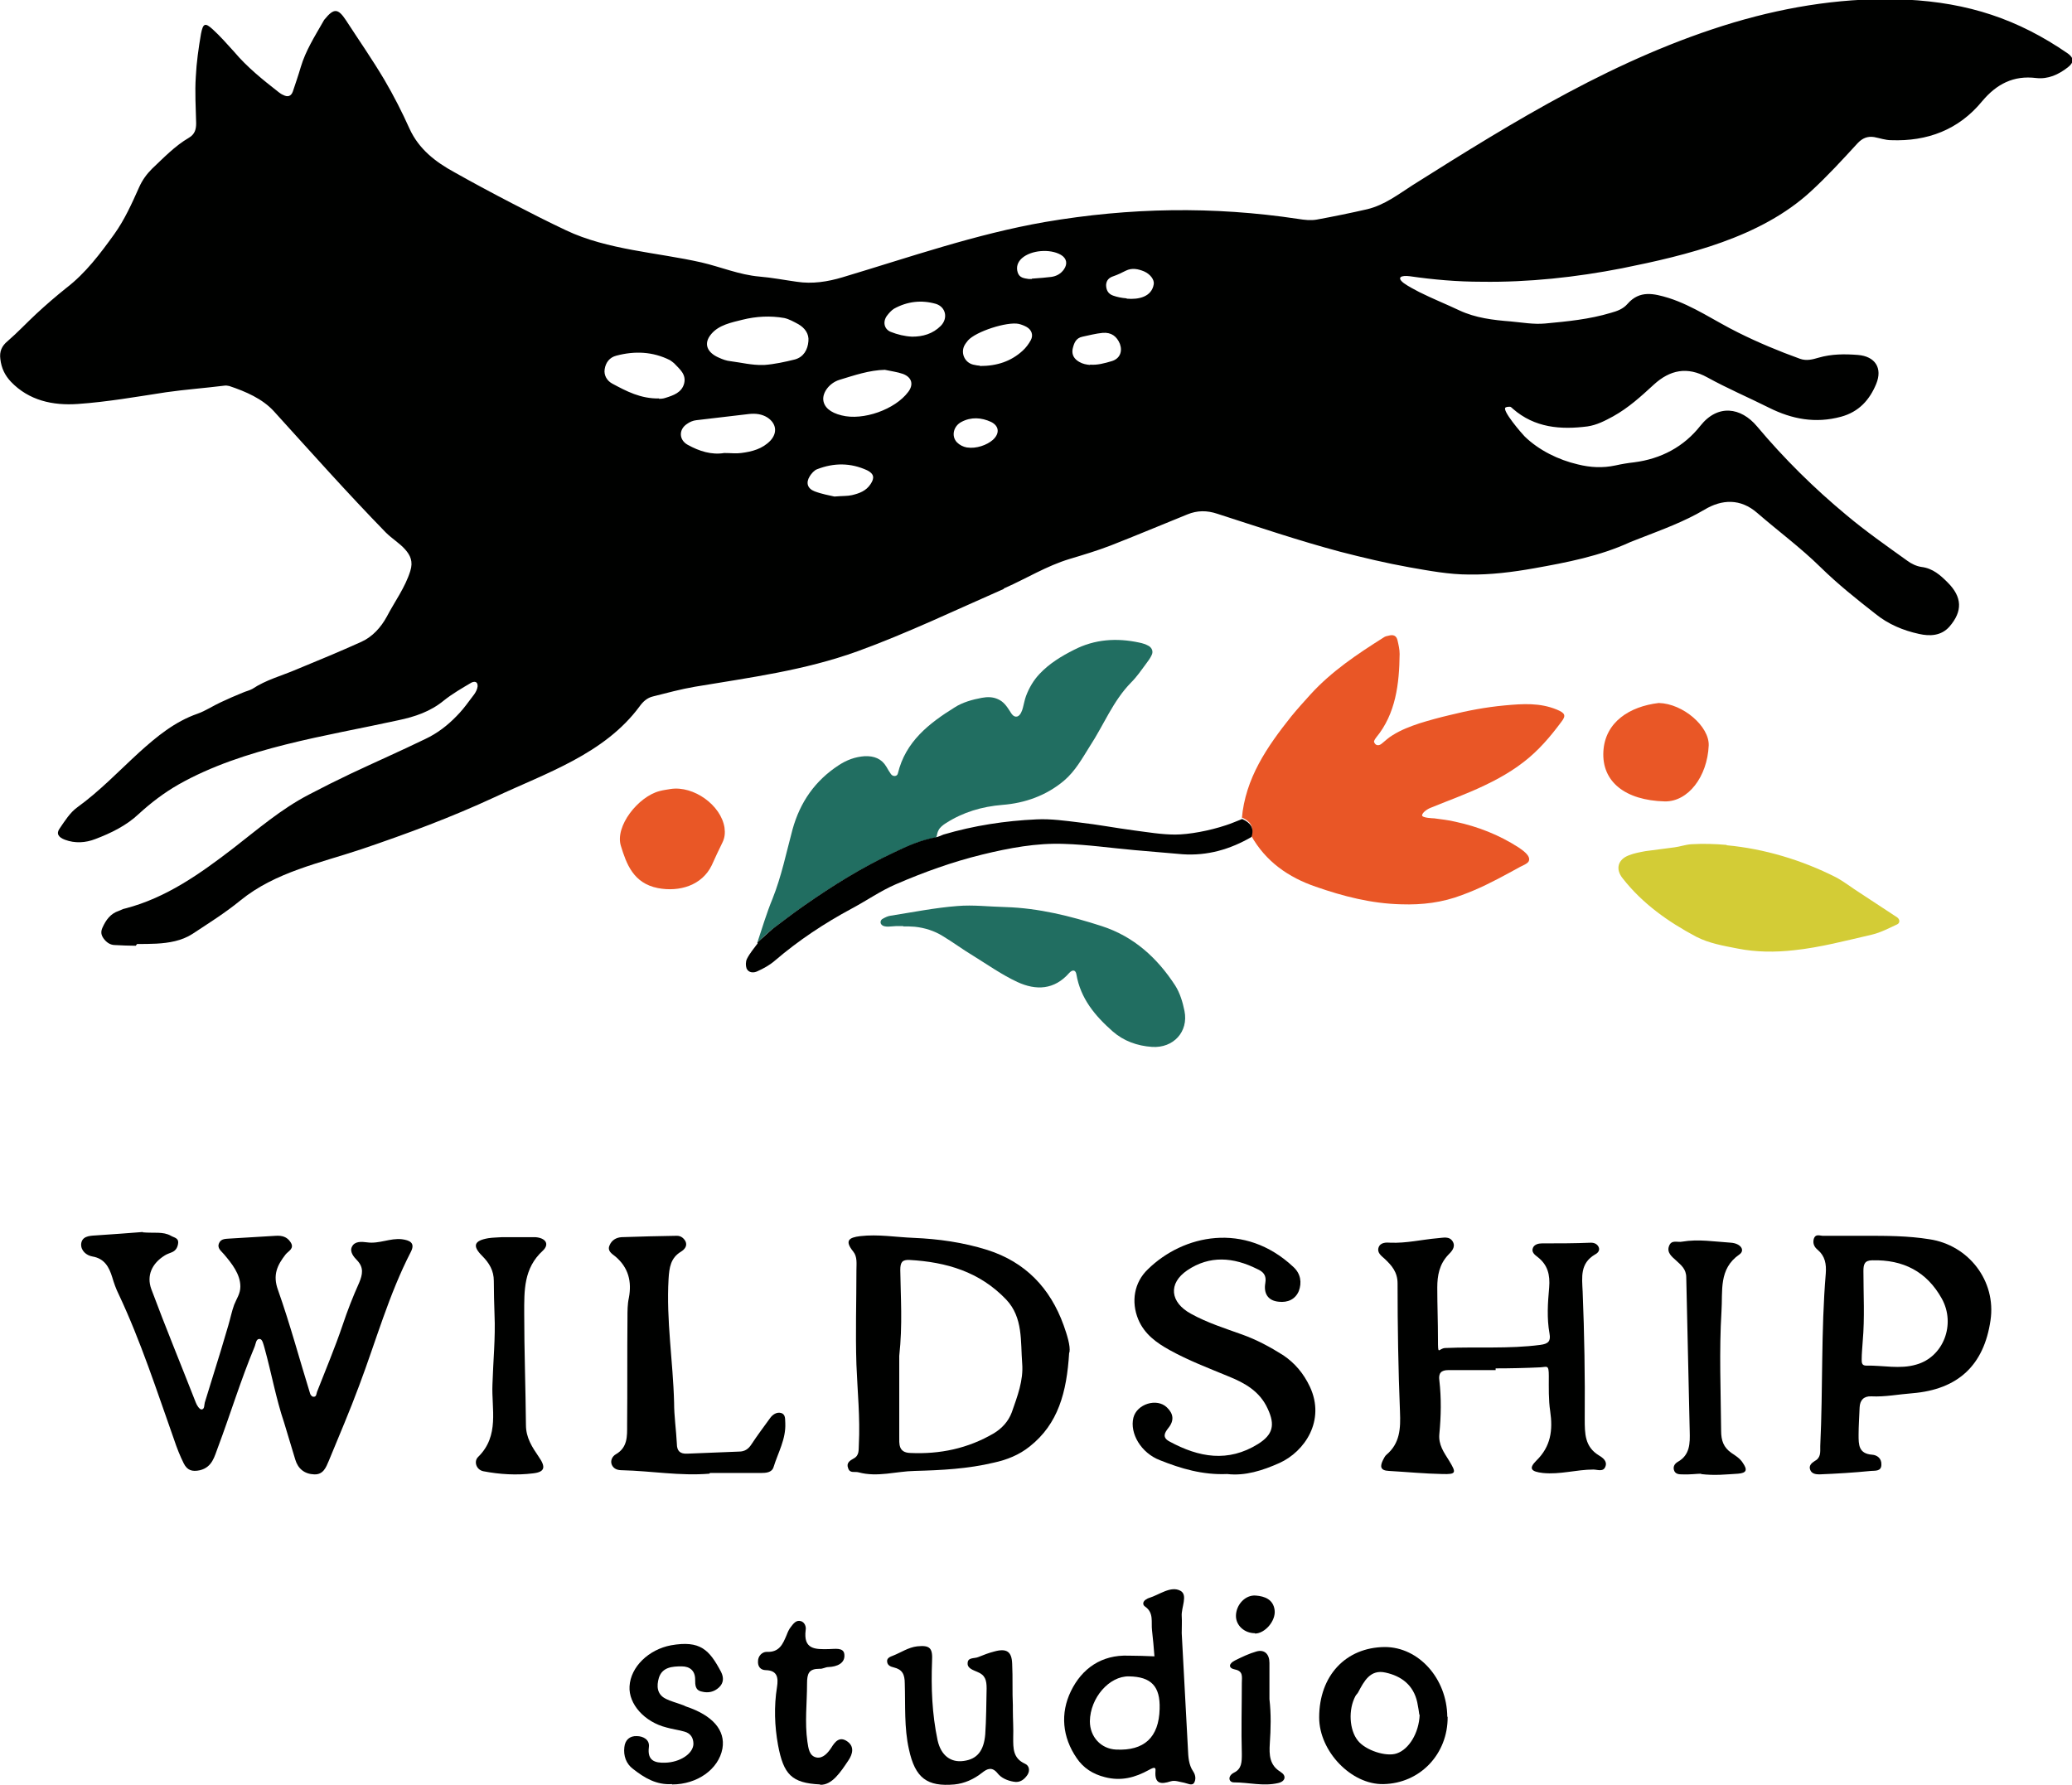
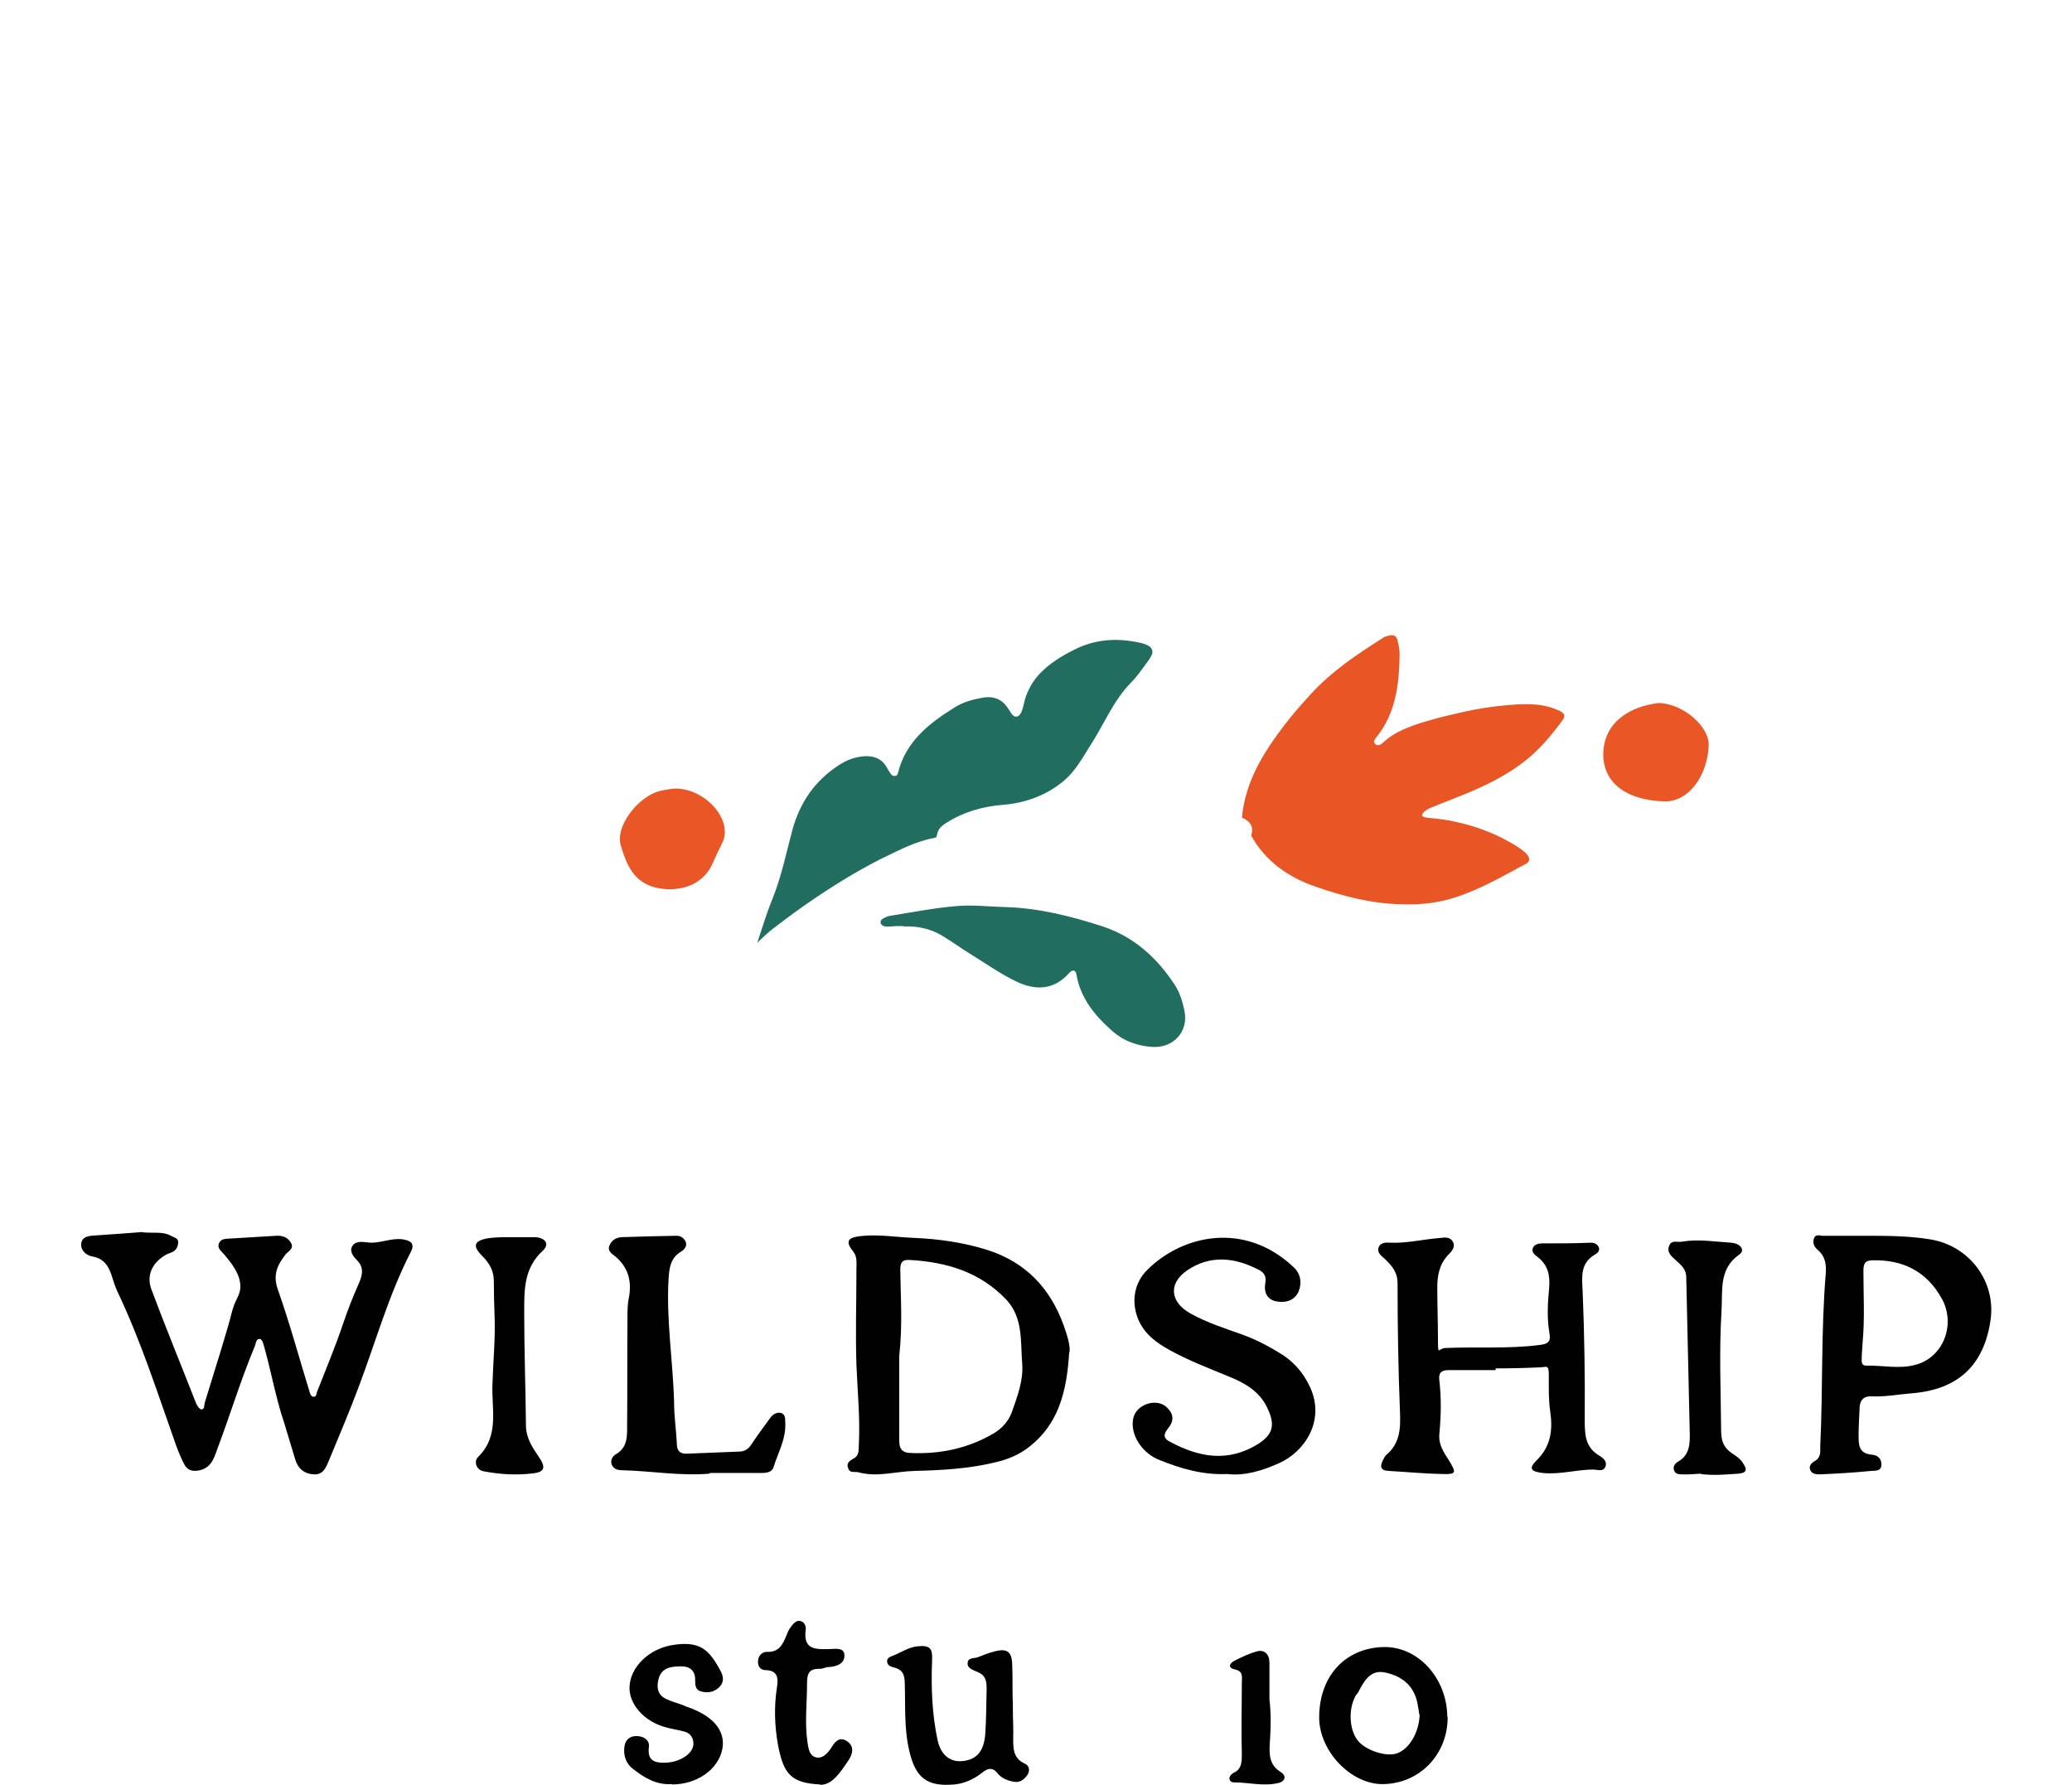
<svg xmlns="http://www.w3.org/2000/svg" version="1.1" viewBox="0 0 600 517">
  <defs>
    <style>
      .cls-1 {
        fill: #e95626;
      }

      .cls-2 {
        fill: #e95726;
      }

      .cls-3 {
        fill: #216e61;
      }

      .cls-4 {
        fill: #d3cc36;
      }

      .cls-5 {
        fill: #000100;
      }
    </style>
  </defs>
  <g>
    <g id="Layer_1">
      <g>
-         <path class="cls-5" d="M39.3,273.9c-2,0-4-.1-6-.2-1.4,0-2.5-.8-3.3-1.9-.7-1-.9-1.9-.3-3.2,1-2.2,2.3-4,4.7-4.8.6-.2,1.2-.6,1.9-.7,11.9-3.1,21.7-10.1,31.2-17.4,7.1-5.5,13.9-11.4,22-15.6,4-2.1,8-4.1,12-6,7.2-3.4,14.5-6.6,21.7-10.1,3.4-1.6,6.4-3.9,9-6.6,1.3-1.3,2.5-2.8,3.6-4.3.9-1.3,2.3-2.6,2.5-4.3,0-.4,0-.8-.3-1.1-.4-.4-1.1-.2-1.5,0-2.7,1.6-5.5,3.2-8,5.2-3.9,3.2-8.4,4.7-13.2,5.7-20.9,4.6-44.7,7.9-63.6,18.6-4.2,2.4-8,5.3-11.6,8.6-3.5,3.3-8,5.5-12.5,7.2-2.8,1.1-5.9,1.3-8.8.2-1.9-.7-2.6-1.8-1.5-3.3,1.5-2.2,3-4.6,5.1-6.1,6.5-4.7,12-10.5,17.9-15.9,5.1-4.6,10.3-8.9,16.9-11.2,2.3-.8,4.5-2.3,6.7-3.3,2.1-1,4.2-1.9,6.4-2.8.9-.4,1.9-.6,2.8-1.1,3.9-2.6,8.5-3.8,12.7-5.6,6.3-2.6,12.6-5.2,18.8-8,3.3-1.5,5.7-4.2,7.4-7.3,2.3-4.4,5.3-8.4,6.8-13.2.9-2.8,0-4.6-1.5-6.3-1.6-1.8-3.8-3.1-5.6-4.9-11.2-11.5-21.6-23.2-32.4-35.1-3.3-3.6-8.1-5.7-12.9-7.3-.5-.1-1-.2-1.5-.1-5.6.7-11.2,1.1-16.8,1.9-8.5,1.3-17,2.8-25.6,3.4-7.2.5-14.1-1-19.3-6.4-1.8-1.9-2.8-4-3.1-6.6-.3-2.2.4-3.8,2.1-5.2,2.9-2.5,5.5-5.3,8.3-7.9,2.8-2.6,5.7-5.1,8.7-7.5,5.6-4.3,9.8-9.9,13.9-15.6,3-4.2,5.1-8.9,7.2-13.6.9-2,2.1-3.7,3.7-5.3,3.4-3.2,6.6-6.6,10.7-9,1.7-1,2.1-2.4,2.1-4.2-.1-4.5-.4-9-.1-13.5.2-4.1.8-8.3,1.5-12.4.6-3.1,1.2-3.3,3.4-1.3,2.2,2,4.2,4.3,6.2,6.5,3.8,4.5,8.3,8.1,12.9,11.7.4.3.8.6,1.3.8,1.3.7,2.3.4,2.8-1,.8-2.4,1.6-4.7,2.3-7.1,1.4-4.7,4-8.8,6.4-13,.2-.3.3-.6.5-.8,2.7-3.3,3.9-3.2,6.2.3,3.7,5.7,7.6,11.3,11.1,17.2,2.7,4.6,5.1,9.3,7.3,14.2,2.7,5.9,7.5,9.6,13,12.6,5.5,3.1,11.1,6.1,16.7,9,5.2,2.7,10.3,5.3,15.6,7.8,12,5.7,26.4,6.4,39.2,9.3,5.6,1.3,11,3.6,16.8,4.1,3.6.3,7.2,1,10.8,1.5,4.5.7,9,0,13.3-1.3,19.4-5.8,38.5-12.5,58.6-16,24.6-4.2,48.7-4.6,73.3-.9,1.8.3,3.7.5,5.4.2,4.9-.9,9.8-1.9,14.6-3,5-1.2,9-4.3,13.2-7,29.5-18.6,59.2-37,93-47.1,16.2-4.8,33.1-7.4,50-6.6,17.8.9,32.2,5.6,46.7,15.6,1.8,1.3,1.8,2.6,0,4-2.7,2.1-5.7,3.5-9.2,3.1-6.5-.8-11.4,1.7-15.6,6.7-6.8,8.3-15.9,11.7-26.4,11.3-1.6,0-3.3-.6-4.9-.9-1.9-.3-3.4.3-4.8,1.8-4.4,4.8-8.8,9.6-13.6,14-14.5,13.3-35.7,18.4-54.6,22.2-13.3,2.6-27.1,4.1-40.7,3.9-7,0-13.9-.6-20.8-1.6-2.4-.3-3.9.3-1.7,2,1.4,1,3,1.8,4.5,2.6,3.8,1.9,7.8,3.5,11.6,5.3,4.7,2.2,9.8,2.8,14.9,3.2,3.3.3,6.6.9,9.9.6,6.4-.6,12.8-1.2,19.1-3.1,1.8-.5,3.5-1.1,4.8-2.6,3.5-4,7.6-3,11.9-1.7,7.2,2.3,13.4,6.7,20.1,10,5.8,2.9,11.8,5.4,17.9,7.6,1.9.7,3.7.2,5.4-.3,3.8-1.1,7.6-1.1,11.4-.8,5,.4,7.2,3.8,5.3,8.4-1.9,4.6-5,8.1-10.2,9.5-7.4,2-14.2.7-20.8-2.6-6-3-12.1-5.6-17.9-8.8-5.8-3.2-10.8-2.2-15.5,2.1-3.7,3.4-7.3,6.7-11.8,9.2-2.4,1.3-4.7,2.5-7.4,2.9-7.8,1-15.3.4-21.6-5.1-.2-.2-.5-.5-.8-.6-.4,0-.9,0-1.3.2-1.3.7,4.8,7.7,5.5,8.4,4.1,4,9.8,6.8,15.4,8.1,3.6.9,7.2,1.1,10.9.3,1.8-.4,3.6-.7,5.4-.9,7.8-1,14.4-4.5,19.2-10.6,5-6.3,11.7-5.4,16.4.2,7.8,9.3,16.5,17.9,25.9,25.7,5.6,4.7,11.6,8.9,17.6,13.2,1.2.9,2.7,1.6,4.1,1.8,3.3.4,5.5,2.4,7.6,4.5,4.2,4.2,4.4,8.3.5,12.8-2.4,2.7-5.7,2.8-8.8,2.1-4.6-1-8.9-2.8-12.6-5.8-5.5-4.3-10.9-8.6-16-13.6-5.7-5.6-12.2-10.4-18.2-15.6-4.9-4.3-10.3-4-15.3-1-5.9,3.5-12.3,5.8-18.7,8.3-.9.4-1.9.7-2.8,1.1-8.9,4.1-18.4,5.9-27.9,7.6-6.2,1.1-12.6,1.9-18.8,1.8-5.8,0-11.6-1.1-17.3-2.1-6.7-1.2-13.4-2.8-20-4.5-12-3.2-23.8-7.2-35.6-11-3-1-5.8-1-8.7.2-7.4,3-14.8,6.1-22.2,9-3.9,1.5-7.9,2.7-11.9,3.9-6.6,2-12.4,5.6-18.7,8.4-.2,0-.3.2-.4.3-13.7,6-27.9,12.8-42.2,18-15.5,5.6-31.1,7.6-47.2,10.3-4.1.7-8.1,1.8-12.1,2.8-1.7.4-2.9,1.5-3.9,2.9-10.2,13.8-27.1,19.3-42,26.3-12.5,5.8-25.4,10.6-38.4,15-12.2,4.1-25,6.6-35.2,14.9-4.4,3.6-9.2,6.6-13.9,9.7-3.1,2-6.8,2.6-10.4,2.8-1.9.1-3.7.1-5.6.1h0ZM221.3,105.7c2.9-.2,6.1-.9,8.9-1.6,2.5-.7,3.7-2.8,3.9-5.3.2-2.1-1-3.8-2.9-4.9-1.3-.7-2.7-1.5-4.1-1.8-4-.7-8.1-.5-12.1.5-3.2.8-6.8,1.5-9,4.1-2.5,2.9-1.1,5.5,2.2,6.9,1.1.5,2.2.9,3.3,1,3.1.4,6.3,1.2,9.4,1.1h.4ZM209.8,131.2c1.8,0,3.4.2,4.8,0,3.2-.4,6.2-1.2,8.5-3.6,2.1-2.3,1.7-5-.9-6.7-1.6-1-3.4-1.2-5.3-1-5.1.6-10.2,1.2-15.3,1.8-.9.1-1.9.5-2.7,1.1-2.4,1.6-2.3,4.6.2,6,3.4,1.9,7,3,10.6,2.4h0ZM256.3,107.1c-4.6.1-8.9,1.6-13.2,2.9-2.9.9-4.9,3.6-4.7,5.8.2,2.1,2,3.7,5.3,4.5,6.2,1.6,15.5-1.7,19.3-6.8,1.6-2.1,1.1-4.2-1.5-5.2-1.7-.6-3.5-.8-5.3-1.2ZM190.8,115.5c.3,0,1.2,0,2-.3,2.2-.7,4.6-1.5,5.3-4.1.7-2.7-1.3-4.2-2.9-5.9-.3-.3-.8-.6-1.2-.9-5-2.5-10.2-2.7-15.5-1.3-2,.5-3.1,2-3.4,3.9-.3,1.8.7,3.4,2.2,4.2,4.1,2.2,8.2,4.4,13.6,4.3ZM283.8,106c5,0,9-1.4,12.3-4.4,1-.9,1.8-2,2.4-3.1.8-1.5.2-3-1.2-3.8-.7-.4-1.5-.7-2.3-.9-3.4-.7-12.4,2.2-14.7,4.8-.4.5-.8,1-1.1,1.6-1,2.2.2,4.8,2.6,5.4.8.2,1.6.3,1.9.3h0ZM264.2,97.5c3,0,5.9-.8,8.2-3.1,2.2-2.2,1.5-5.5-1.4-6.4-4.2-1.2-8.3-.7-12.1,1.4-.8.5-1.5,1.3-2.1,2.1-1.2,1.7-.8,3.8,1.1,4.6,2,.8,4.1,1.3,6.2,1.4ZM241.7,143.8c2.3-.2,3.7-.1,5-.4,2.1-.5,4.1-1.2,5.4-3.2,1.2-1.8,1-3-1-4-4.8-2.2-9.6-2.2-14.5-.3-.8.3-1.6,1.2-2.1,2-1.2,1.9-.7,3.6,1.4,4.4,2.1.8,4.4,1.2,5.7,1.5h0ZM315.6,105.6c2.1.2,4.3-.4,6.3-1,2.4-.7,3.2-2.8,2.4-5-.9-2.2-2.5-3.4-5-3.2-2,.2-3.9.7-5.8,1.1-2,.4-2.5,1.9-2.9,3.6-.3,1.7.5,2.9,1.9,3.7,1,.6,2.1.8,3.2.9h0ZM298.8,80.7c2.6-.2,4.1-.3,5.6-.5,1.5-.2,2.8-.9,3.7-2.2,1.1-1.6.8-3.2-.9-4.2-3.1-1.8-8.6-1.4-11.3,1-1.2,1.1-1.7,2.5-1.2,4.1.5,1.6,1.9,1.7,3.2,1.9.7,0,1.3,0,.9,0h0ZM326.3,86.5c3.4.3,7.2-.5,7.8-4.2.2-1.3-1-2.9-2.8-3.7-1.7-.7-3.5-1.1-5.3-.2-1.2.6-2.4,1.2-3.6,1.6-1.2.4-2,1.1-2.1,2.5,0,1.5.6,2.6,2,3.1,1.1.4,2.5.7,3.9.8h0ZM280.1,129.6c2.6.4,5.7-.7,7.4-2.2,2-1.8,1.9-4-.5-5.2-2.8-1.3-5.8-1.5-8.6,0-2.3,1.2-3,4.1-1.3,5.9.8.8,1.8,1.3,2.9,1.5h0Z" />
        <path class="cls-2" d="M480.4,203.6c7,.2,14.6,6.8,14.4,12.3-.4,9.1-6,16.3-12.7,16.2-11.5-.3-18.3-5.7-17.8-14.5.5-8.5,7.6-13,16-14h0Z" />
        <path class="cls-1" d="M359.6,237.1c1-11.7,7.3-20.8,14.3-29.6,1.8-2.2,3.7-4.3,5.6-6.4,6.1-6.7,13.6-11.7,21.2-16.5.4-.3.9-.4,1.4-.5,1.4-.4,2.3,0,2.6,1.4.3,1.3.6,2.6.6,3.9-.1,8.6-1.1,17.3-6.8,24.2-.3.4-.7,1-.6,1.3.4,1.1,1.4,1.2,2.3.4,1-.8,1.9-1.7,3.1-2.4,2.4-1.5,5-2.5,7.7-3.4,2.9-.9,5.8-1.7,8.8-2.4,5.2-1.3,10.5-2.3,15.9-2.8s10.2-.8,15.1,1.2c2.4,1,2.8,1.7,1.3,3.6-3.2,4.3-6.6,8.3-10.9,11.6-4.5,3.5-9.6,6.1-14.9,8.4-2.6,1.1-5.3,2.2-7.9,3.2-1.3.5-2.7,1.1-4,1.6-1.1.4-2.5,1.4-2.6,2.2s3.3.9,3.5.9c2.1.3,4.2.5,6.2,1,6.5,1.4,12.6,3.8,18.2,7.4,1,.7,3.7,2.4,3,4-.3.7-1.8,1.3-2.4,1.6-1.1.6-2.2,1.2-3.3,1.8-4.4,2.4-8.9,4.7-13.6,6.4-5.7,2.2-11.6,2.9-17.6,2.7-8.6-.2-16.8-2.3-24.8-5.1-7.9-2.7-14.5-7.3-18.7-14.8.9-2.7-.4-4.2-2.6-5.2Z" />
        <path class="cls-3" d="M219.3,273c1.4-4.2,2.7-8.6,4.4-12.7,2.6-6.5,4-13.4,5.8-20.1,2.2-7.9,6.5-14.1,13.4-18.6,2.3-1.5,4.7-2.4,7.5-2.6,2.7-.1,4.9.7,6.3,3.1.4.7.8,1.4,1.3,2.1.6.8,1.8.7,2-.2,2.2-9.2,9-14.5,16.4-19.1,2.3-1.5,5.2-2.3,7.9-2.8,1.6-.3,3.2-.3,4.7.4,1.6.7,2.5,2,3.4,3.4.5.8,1.1,1.9,2.2,1.6.9-.3,1.4-1.7,1.6-2.5.3-1.1.5-2.3.9-3.4.9-2.4,2.2-4.6,3.9-6.4,2.8-3,6.4-5.2,10-7,6-3.1,12.4-3.5,18.9-2.1,1,.2,1.9.5,2.8,1,.9.6,1.3,1.6.8,2.6-.4.9-1,1.7-1.6,2.5-1.4,1.9-2.7,3.8-4.4,5.5-5.2,5.3-7.9,12.3-11.9,18.4-2.2,3.5-4.2,7.2-7.5,10-5.1,4.3-11.3,6.5-17.8,7-6,.5-11.4,2.1-16.4,5.3-.8.5-1.7,1.2-2.1,2-.7,1.3-.3,2-1,2.2-4.3.8-8.2,2.5-12.1,4.4-9.2,4.3-17.7,9.6-26,15.4-3,2.1-5.9,4.3-8.8,6.5-1.7,1.3-3.2,2.8-4.7,4.2h0Z" />
        <path class="cls-3" d="M261.5,268.2c-.6,0-1.3,0-1.9,0-1.2,0-3.6.6-4.4-.5-.4-.5-.2-1.3.4-1.6.7-.4,1.5-.8,2.3-.9,6.4-1,12.8-2.3,19.3-2.8,4.6-.4,9.3.2,14,.3,9.6.3,18.8,2.6,27.8,5.5,9.3,3,16.1,9.2,21.3,17.2,1.4,2.2,2.2,4.9,2.7,7.4,1.2,6-3.2,10.8-9.4,10.4-4.3-.3-8.2-1.7-11.4-4.5-5.1-4.5-9.3-9.5-10.5-16.5-.2-1.3-1.1-1.5-2.1-.4-4.3,4.9-9.6,5.1-15,2.6-4.5-2.1-8.6-5-12.8-7.6-3-1.8-5.8-3.9-8.8-5.7-2.4-1.5-5.2-2.4-8.1-2.7-1.1-.1-2.2-.1-3.3-.1h0Z" />
-         <path class="cls-5" d="M219.3,273c1.6-1.4,3.1-2.9,4.7-4.2,2.9-2.2,5.8-4.4,8.8-6.5,8.3-5.8,16.8-11.1,26-15.4,3.9-1.9,7.8-3.6,12.1-4.4.8-.1,1.5-.5,2.3-.8,8.8-2.6,17.9-4,27-4.4,4.1-.2,8.3.4,12.4.9,5.3.6,10.5,1.6,15.8,2.3,3.9.5,7.9,1.2,11.9,1.2s9.9-1.1,14.7-2.7c1.6-.5,3.1-1.2,4.7-1.8,2.3,1,3.6,2.5,2.7,5.2-6.2,3.6-12.8,5.5-20,5-4.6-.4-9.3-.8-13.9-1.2-6.8-.6-13.6-1.6-20.4-1.8-8-.3-15.9,1.2-23.7,3.1-8.6,2.1-16.9,5.1-25,8.6-4.4,1.9-8.4,4.7-12.7,7-8,4.3-15.4,9.2-22.3,15.1-1.5,1.3-3.3,2.3-5.1,3.1-1,.5-2.5.5-3.1-.8-.3-.8-.3-2,.1-2.8.8-1.6,2-3,3.1-4.5h0Z" />
-         <path class="cls-4" d="M500,244.8c10.9,1,21.8,4.3,31.5,9.2,2.5,1.3,4.7,3.1,7.1,4.6,3.6,2.4,7.2,4.7,10.8,7.1.8.6.8,1.6,0,2-2.4,1.1-4.8,2.4-7.4,3-7.4,1.7-14.9,3.7-22.5,4.5-5.4.6-10.9.6-16.4-.5-4.1-.8-8.2-1.5-11.9-3.4-8.1-4.3-15.6-9.6-21.3-16.9-2.2-2.7-1.4-5.5,1.8-6.7,1.5-.6,3.2-.9,4.8-1.2,2.8-.4,5.6-.7,8.4-1.1,1.6-.2,3.2-.8,4.9-.9,3.4-.2,6.8-.1,10.2.2h0Z" />
        <path class="cls-2" d="M194.2,228.5c6.7-1,14.6,4.7,15.6,11.2.2,1.5.1,2.9-.6,4.3-1.1,2.2-2.1,4.4-3.1,6.6-2.8,5.8-9.3,7.8-15.6,6.6-7.1-1.4-9.1-7-10.7-12.2-1.8-5.7,5-14.3,11.2-15.9,1.1-.3,2.1-.4,3.2-.6Z" />
        <path class="cls-5" d="M41.3,356.9c3.3.3,5.9-.3,8.2,1,.8.5,2.2.6,2.1,2-.1,1.2-.6,2.3-1.9,2.8-.7.3-1.4.5-2,.9-3.7,2.3-5.3,5.8-3.9,9.7,4.1,11,8.6,21.9,12.9,32.9.3.8,1,1.9,1.6,2,1,0,.8-1.3,1-2,1.5-5,3.1-9.9,4.6-14.9.7-2.5,1.5-4.9,2.2-7.4.6-2,1-4.1,1.7-6,.7-1.8,1.8-3.2,1.8-5.3,0-3.6-2.5-6.7-4.7-9.3-.8-1-2.2-1.8-1.4-3.4.6-1.2,1.9-1.1,3.1-1.2,4.4-.3,8.9-.5,13.3-.8,1.8-.1,3.2.3,4.2,1.8,1.3,1.9-.6,2.6-1.4,3.6-2.4,3.1-3.8,5.9-2.2,10.3,3.5,9.9,6.2,20,9.3,30,.1.4.5.8.8.9,1.1.2,1-.9,1.2-1.4,2.5-6.4,5.2-12.8,7.4-19.3,1.4-4.2,3-8.3,4.8-12.3,1-2.4,1.4-4.4-.6-6.5-1-1-2.2-2.5-1.5-3.9.8-1.7,2.8-1.5,4.4-1.3,3.5.5,6.7-1.3,10.1-.9,2.2.3,3.9,1,2.6,3.6-6.4,12.4-10.1,25.8-15,38.8-2.7,7.3-5.8,14.5-8.8,21.8-.8,1.9-1.6,4-4.2,3.9-2.8-.1-4.7-1.6-5.5-4.3-1.1-3.5-2.1-7.1-3.2-10.6-2.4-7.1-3.7-14.5-5.7-21.7-.3-1-.6-2.5-1.3-2.6-1.2-.2-1.2,1.4-1.6,2.3-4,9.6-7,19.5-10.6,29.1-1,2.6-1.6,5.7-5.2,6.6-2.3.5-3.7,0-4.7-2-1.1-2.2-2-4.5-2.8-6.9-5-14.1-9.6-28.4-16-42-.8-1.6-1.4-3.3-1.9-5-.9-2.9-2.2-5.4-5.7-6-1.8-.3-3.4-1.7-3.3-3.6.2-2.2,2.2-2.4,4.1-2.5,4.9-.3,9.7-.7,13.8-1h0Z" />
        <path class="cls-5" d="M433.1,396.8c-2.2,0-4.3,0-6.5,0s-4.8,0-7.2,0c-2.1,0-2.9.9-2.6,3,.6,5.2.5,10.3,0,15.5-.3,3.1,1.3,5.3,2.8,7.7,2.2,3.6,2.1,4-1.9,3.9-5.2-.1-10.3-.6-15.5-.9-2.6-.1-2.6-1.4-1.7-3.2.3-.5.5-1.1,1-1.5,3.9-3.3,4.1-7.6,3.9-12.4-.5-12.4-.7-24.8-.7-37.2,0-3.3-1.7-5.2-3.7-7.1-1-.9-2.3-1.8-1.8-3.3.5-1.5,2.2-1.5,3.4-1.4,4.6.2,9.1-.9,13.7-1.3,1.6-.1,3.4-.7,4.4,1,.9,1.6-.4,2.9-1.4,3.9-2.5,2.7-3.1,5.9-3.1,9.4,0,5,.2,10,.2,15s.1,2.6,2.1,2.5c9.2-.4,18.4.3,27.5-.9,2.4-.3,3.1-1.1,2.7-3.3-.8-4.4-.5-8.9-.1-13.3.3-3.7-.4-6.6-3.4-8.9-.8-.6-1.8-1.4-1.3-2.6.4-1,1.6-1.3,2.6-1.3,4.7,0,9.5,0,14.2-.2,1,0,1.8.4,2.2,1.2.5,1-.2,1.8-1,2.2-4.4,2.6-3.8,6.5-3.6,10.8.5,12.3.7,24.6.6,36.8,0,4.3,0,8.1,4.1,10.6,1,.6,2.5,1.6,1.9,3.2-.6,1.7-2.3.9-3.5.9-4.9,0-9.6,1.5-14.6,1-3.5-.4-4.2-1.3-1.9-3.6,4.2-4.1,4.8-8.8,4-14.3-.5-3.3-.4-6.8-.4-10.2s-.5-2.6-2.5-2.5c-4.3.2-8.6.3-12.9.3h0Z" />
        <path class="cls-5" d="M309.6,391.8c-.7,11.5-3.2,20.6-11.4,27.1-3.1,2.5-6.7,3.9-10.4,4.7-7.5,1.8-15.2,2.2-22.9,2.4-5.4.1-10.8,1.9-16.3.4-1.1-.3-2.5.4-3-1.2-.6-1.5.5-2.2,1.6-2.8,1.7-.9,1.4-2.5,1.5-4,.4-7.8-.4-15.5-.7-23.2-.3-9.1,0-18.2,0-27.4,0-1.8.3-3.8-.9-5.3-2.6-3.2-1.3-4.1,2-4.5,5.2-.6,10.3.3,15.4.5,7.2.3,14.4,1.3,21.4,3.5,11,3.5,18.2,11,22.1,21.8,1,2.8,2,6,1.7,7.8h0ZM260.4,392.6c0,7,0,15.2,0,23.4,0,2.1-.3,4.7,3.2,4.8,8.6.4,16.7-1.3,24.2-5.7,2.3-1.4,4.2-3.4,5.2-6.1,1.6-4.6,3.4-9.2,3-14.1-.5-6.4.3-13.3-4.6-18.5-7.7-8.1-17.4-10.9-28-11.5-2.1-.1-2.7.6-2.7,2.9.1,7.9.7,15.8-.3,24.9h0Z" />
        <path class="cls-5" d="M540.1,357.9c6.2,0,12.4,0,18.6,1,11.4,1.7,19.4,12.1,17.7,23.5-1.9,13-9.4,20-22.6,21.1-4,.3-7.9,1.1-11.9.9-2.2-.1-3.3,1.1-3.4,3.2-.1,2.7-.3,5.3-.3,8,0,2.8,0,5.4,3.9,5.7,1.5.1,2.8,1.1,2.7,2.9,0,2-1.9,1.7-3,1.8-5,.5-10,.8-15,1-1,0-2.2-.2-2.6-1.3-.5-1.2.4-2,1.2-2.5,1.9-1,1.7-2.5,1.7-4.4.8-16.7.2-33.3,1.6-50,.2-2.7-.2-5-2.3-6.8-1-.8-1.5-1.8-1.2-3.1.5-1.8,1.9-.9,2.9-1,4,0,8,0,12,0h0ZM539.4,388.4c-.1,1.8-.3,3.5-.3,5.3,0,.9,0,1.8,1.3,1.8,4.9-.1,9.8,1.1,14.5-.3,7.9-2.2,11.5-11.7,7.4-19.1-4.4-7.9-11.2-11.3-20.1-11.1-2.3,0-2.6,1.2-2.6,3.1,0,6.8.4,13.5-.2,20.3h0Z" />
        <path class="cls-5" d="M355.3,426.9c-7.1.3-13.4-1.6-19.4-4-5.5-2.1-8.8-7.8-7.7-12.3,1-4,6.8-5.8,9.7-3,1.9,1.8,2.2,3.8.4,6-1,1.3-1.9,2.7.4,3.9,8.5,4.6,16.9,6.1,25.6.7,4.3-2.7,5-5.5,2.8-10.2-2.3-5.1-6.7-7.5-11.4-9.4-5.8-2.4-11.6-4.6-17-7.6-3.8-2.1-7.3-4.6-9.1-8.9-2.1-5.1-1.2-10.7,2.8-14.5,10.2-10,28-13.9,42.1-.7,2.2,2,2.5,4.6,1.6,7-1,2.4-3.2,3.4-5.8,3.1-3.3-.3-4.4-2.6-3.9-5.4.4-2.3-.6-3.3-2.4-4.1-6.8-3.4-13.7-4-20.2.4-5.6,3.8-5,9.3,1.1,12.6,4.7,2.6,9.8,4.2,14.8,6,4.2,1.5,8.1,3.6,11.9,6,3.4,2.3,5.9,5.3,7.7,9.1,4.6,9.8-1.5,18.8-8.8,22.1-4.9,2.2-10,3.8-15.1,3.2h0Z" />
        <path class="cls-5" d="M205.4,426.8c-8.5.7-16.8-.8-25.2-1-1.3,0-2.4-.3-3-1.5-.6-1.3.2-2.6,1.1-3.1,3.5-2,3.3-5.3,3.3-8.5.1-10.4,0-20.7.1-31.1,0-1.9,0-3.9.4-5.7.9-4.7-.1-8.8-3.9-12-1-.8-2.4-1.6-1.7-3.2.6-1.5,1.9-2.3,3.5-2.4,5.3-.2,10.6-.3,16-.4,1.2,0,2,.7,2.5,1.6.6,1.3-.2,2.3-1.3,3-3,1.8-3.4,4.6-3.6,7.9-.7,12,1.3,23.9,1.6,35.8,0,4,.6,7.9.8,11.9,0,2.1.9,3,3,2.9,5-.2,10-.4,15-.6,1.6,0,2.7-.7,3.6-2.1,1.7-2.6,3.6-5.1,5.4-7.6.7-1,1.9-1.8,3.1-1.5,1.5.4,1.2,1.9,1.3,3,.2,4.6-2.1,8.5-3.4,12.7-.5,1.6-2.2,1.7-3.8,1.7-4.9,0-9.7,0-14.6,0h0Z" />
        <path class="cls-5" d="M492.7,426.8c-1.3,0-3.4.3-5.5.2-.9,0-2.2,0-2.5-1.4-.2-1,.3-1.7,1.1-2.2,3.6-2,3.6-5.4,3.5-8.9-.3-14.8-.7-29.7-1-44.5,0-2.5-1.5-3.6-3-5-1.1-1-2.7-2.2-2-4.1.7-2,2.5-1,3.8-1.3,4.7-.8,9.4,0,14.1.3,2.9.2,4.2,2.2,2.5,3.4-6.1,4.2-4.8,10.6-5.2,16.5-.7,11.5-.2,23-.1,34.6,0,2.8.7,4.8,3,6.4,1.2.8,2.5,1.6,3.3,2.9,1.3,1.9,1.2,2.9-1.4,3.1-3.4.2-6.7.6-10.8.1h0Z" />
        <path class="cls-5" d="M149.2,358.3c1.9,0,3.9,0,5.8,0,3,.2,4.2,2,2.2,3.9-5.6,5.1-5.4,11.6-5.4,18.2,0,10.8.4,21.6.5,32.3,0,3.7,1.8,6.4,3.7,9.2,2.1,3,1.8,4.4-1.6,4.8-4.8.6-9.7.3-14.4-.6-2.1-.4-2.9-2.9-1.5-4.2,6.2-6.1,3.8-13.9,4.1-20.9.2-6.8.9-13.5.6-20.3-.1-3.2-.2-6.5-.2-9.7,0-3-1.3-5.2-3.4-7.3-2.9-2.9-2.3-4.4,1.8-5.1,1.3-.2,2.6-.2,4-.3,1.3,0,2.7,0,4,0h0c0,0,0,0,0,0Z" />
-         <path class="cls-5" d="M342.2,473c.6,10.9,1.2,22.2,1.8,33.6.1,2.2.2,4.5,1.5,6.4.8,1.2.8,2.4.3,3.3-.6,1-1.9.2-2.9,0-1.3-.2-2.6-.8-3.9-.4-2.8.9-4.7.8-4.4-3,.1-1.1-.3-1.2-1.9-.3-4,2.2-8,3.3-12.7,2.1-3.6-.9-6.3-2.7-8.2-5.5-4.2-6.1-4.8-13-1.7-19.4,3.2-6.6,8.9-10.6,16.7-10.3,2.5,0,5,.1,7.5.2-.2-2.5-.4-5-.7-7.5-.3-2.4.6-5.1-2-6.9-.9-.6-.6-1.6.3-2.1.3-.2.5-.3.8-.4,3-.9,6.3-3.6,9.1-2.1,2.3,1.2.2,4.9.4,7.4.1,1.5,0,3,0,4.9h0ZM335.8,494.9c.2-6.5-2.4-9.3-8.9-9.4-5.7-.1-11.2,6.2-11.3,13,0,4.5,3.2,8,7.6,8.2,8.1.4,12.4-3.5,12.6-11.8h0Z" />
        <path class="cls-5" d="M419.2,497.2c.1,10.8-8,19.3-18.6,19.5-9.3.2-18.6-9.5-18.6-19.3,0-12.1,7.7-20.3,19-20.4,9.8,0,18,9.1,18.1,20.2h0ZM411,496.6c-.1-.7-.3-2.2-.6-3.6-1.1-5-4.6-7.6-9.2-8.6-4.4-1-6.2,2.5-7.9,5.7-.2.4-.6.7-.8,1.1-2.1,3.9-1.8,9.8.7,12.9,2.2,2.8,8.2,4.8,11.3,3.7,3.5-1.2,6.4-5.9,6.6-11.2h0Z" />
        <path class="cls-5" d="M293.3,494c0,.4,0,.8,0,1.2,0,2.7.2,5.4.1,8.1,0,3-.1,5.9,3.4,7.5,1.2.5,1.5,1.9.8,3.1-.9,1.4-2.2,2.5-4.1,2.1-1.8-.3-3.6-1.1-4.6-2.4-1.6-2-3-1.4-4.5-.2-2.4,1.9-5.1,3.1-8,3.4-7.9.7-11.4-1.8-13.2-10.2-1.4-6.2-1-12.7-1.2-19,0-2.7-.7-4.1-3.2-4.7-.9-.2-1.8-.6-1.9-1.6-.2-1.1.9-1.5,1.7-1.8,2.3-.9,4.4-2.4,7-2.7,3.8-.4,4.5.6,4.3,4.3-.3,7.7,0,15.3,1.6,22.9,1,4.5,3.9,6.5,7.5,6,4-.5,5.9-3,6.3-7.7.3-4.4.3-8.8.4-13.3,0-2.4-.4-3.9-2.7-4.8-1.1-.5-2.9-1-2.8-2.5,0-1.8,2-1.3,3.1-1.8,1.5-.6,3-1.2,4.6-1.6,3.6-1,5.1,0,5.2,3.6.2,4,0,8,.2,12Z" />
        <path class="cls-5" d="M194.6,516.7c-4.5.3-8-1.8-11.3-4.4-2-1.5-2.8-3.8-2.5-6.3.2-2.1,1.6-3.3,3.6-3.2,1.8,0,3.8,1,3.5,3.2-.5,3.9,1.7,4.6,4.7,4.5,4.3-.1,8.1-2.6,8.2-5.4,0-1.8-.8-3.1-2.6-3.6-1.7-.5-3.5-.7-5.2-1.2-6.4-1.6-11-6.8-10.7-11.9.3-5.7,5.6-10.7,12-11.9,8.5-1.5,11.1,1.3,14.5,7.7.8,1.6.8,3.2-.6,4.5-1.4,1.3-3.1,1.7-5,1.2-1.9-.4-1.9-1.9-1.9-3.5,0-2.5-1.5-3.8-3.9-3.8-2.7,0-5.6.2-6.6,3.3-.7,2.4-.6,4.8,2,6.1,1.4.7,3,1.1,4.6,1.7.4.1.8.3,1.2.5,7.8,2.6,11.5,6.9,10.6,12.2-1.1,6-7.3,10.4-14.6,10.4Z" />
        <path class="cls-5" d="M237.5,516.8c-8.3-.4-10.6-2.9-12.2-11.4-1-5.5-1.2-11.2-.3-16.8.4-2.6.2-4.8-3.2-4.9-1.6,0-2.4-1.1-2.3-2.6,0-1.5,1.2-2.7,2.5-2.7,3.7.2,4.7-2.3,5.8-4.9.3-.8.7-1.7,1.2-2.3.7-.9,1.5-2.1,2.9-1.7,1.1.3,1.6,1.6,1.4,2.6-.7,5.6,2.7,5.6,6.7,5.5,1.6,0,4.3-.6,4.5,1.5.3,2.6-2.1,3.6-4.6,3.7-.9,0-1.7.6-2.6.5-3.1,0-3.6,1.4-3.6,4.3,0,5.6-.7,11.2.1,16.8.3,1.9.5,4.2,2.7,4.6,1.8.3,3.2-1.3,4.2-2.8,1.1-1.8,2.4-3.4,4.6-1.9,2.2,1.5,1.6,3.7.4,5.5-2.4,3.6-4.8,7.2-8.2,7.1h0Z" />
        <path class="cls-5" d="M370.9,513.2c-3.3-1.9-3.4-5-3.2-8.2.3-4.3.4-8.6-.1-12.9,0-3.5,0-7,0-10.5,0-2.5-1.4-4-3.8-3.3-2.1.6-4.2,1.6-6.2,2.6-1.8.9-2,2.2,0,2.6,2.5.5,2,2.2,2,3.9,0,6.8-.2,13.7,0,20.5,0,2.4,0,4.4-2.3,5.5-1.9,1-1.5,2.8,0,2.8,4.3,0,8.5,1.2,12.8.2,2.3-.5,2.4-2.3.7-3.2h0Z" />
-         <path class="cls-5" d="M363.4,473.1c2.9,0,6.1-3.7,5.7-6.8-.4-3.1-2.9-4-5.4-4.2-3.1-.3-5.8,2.7-5.8,5.9,0,2.8,2.5,5,5.5,5h0Z" />
      </g>
    </g>
  </g>
</svg>